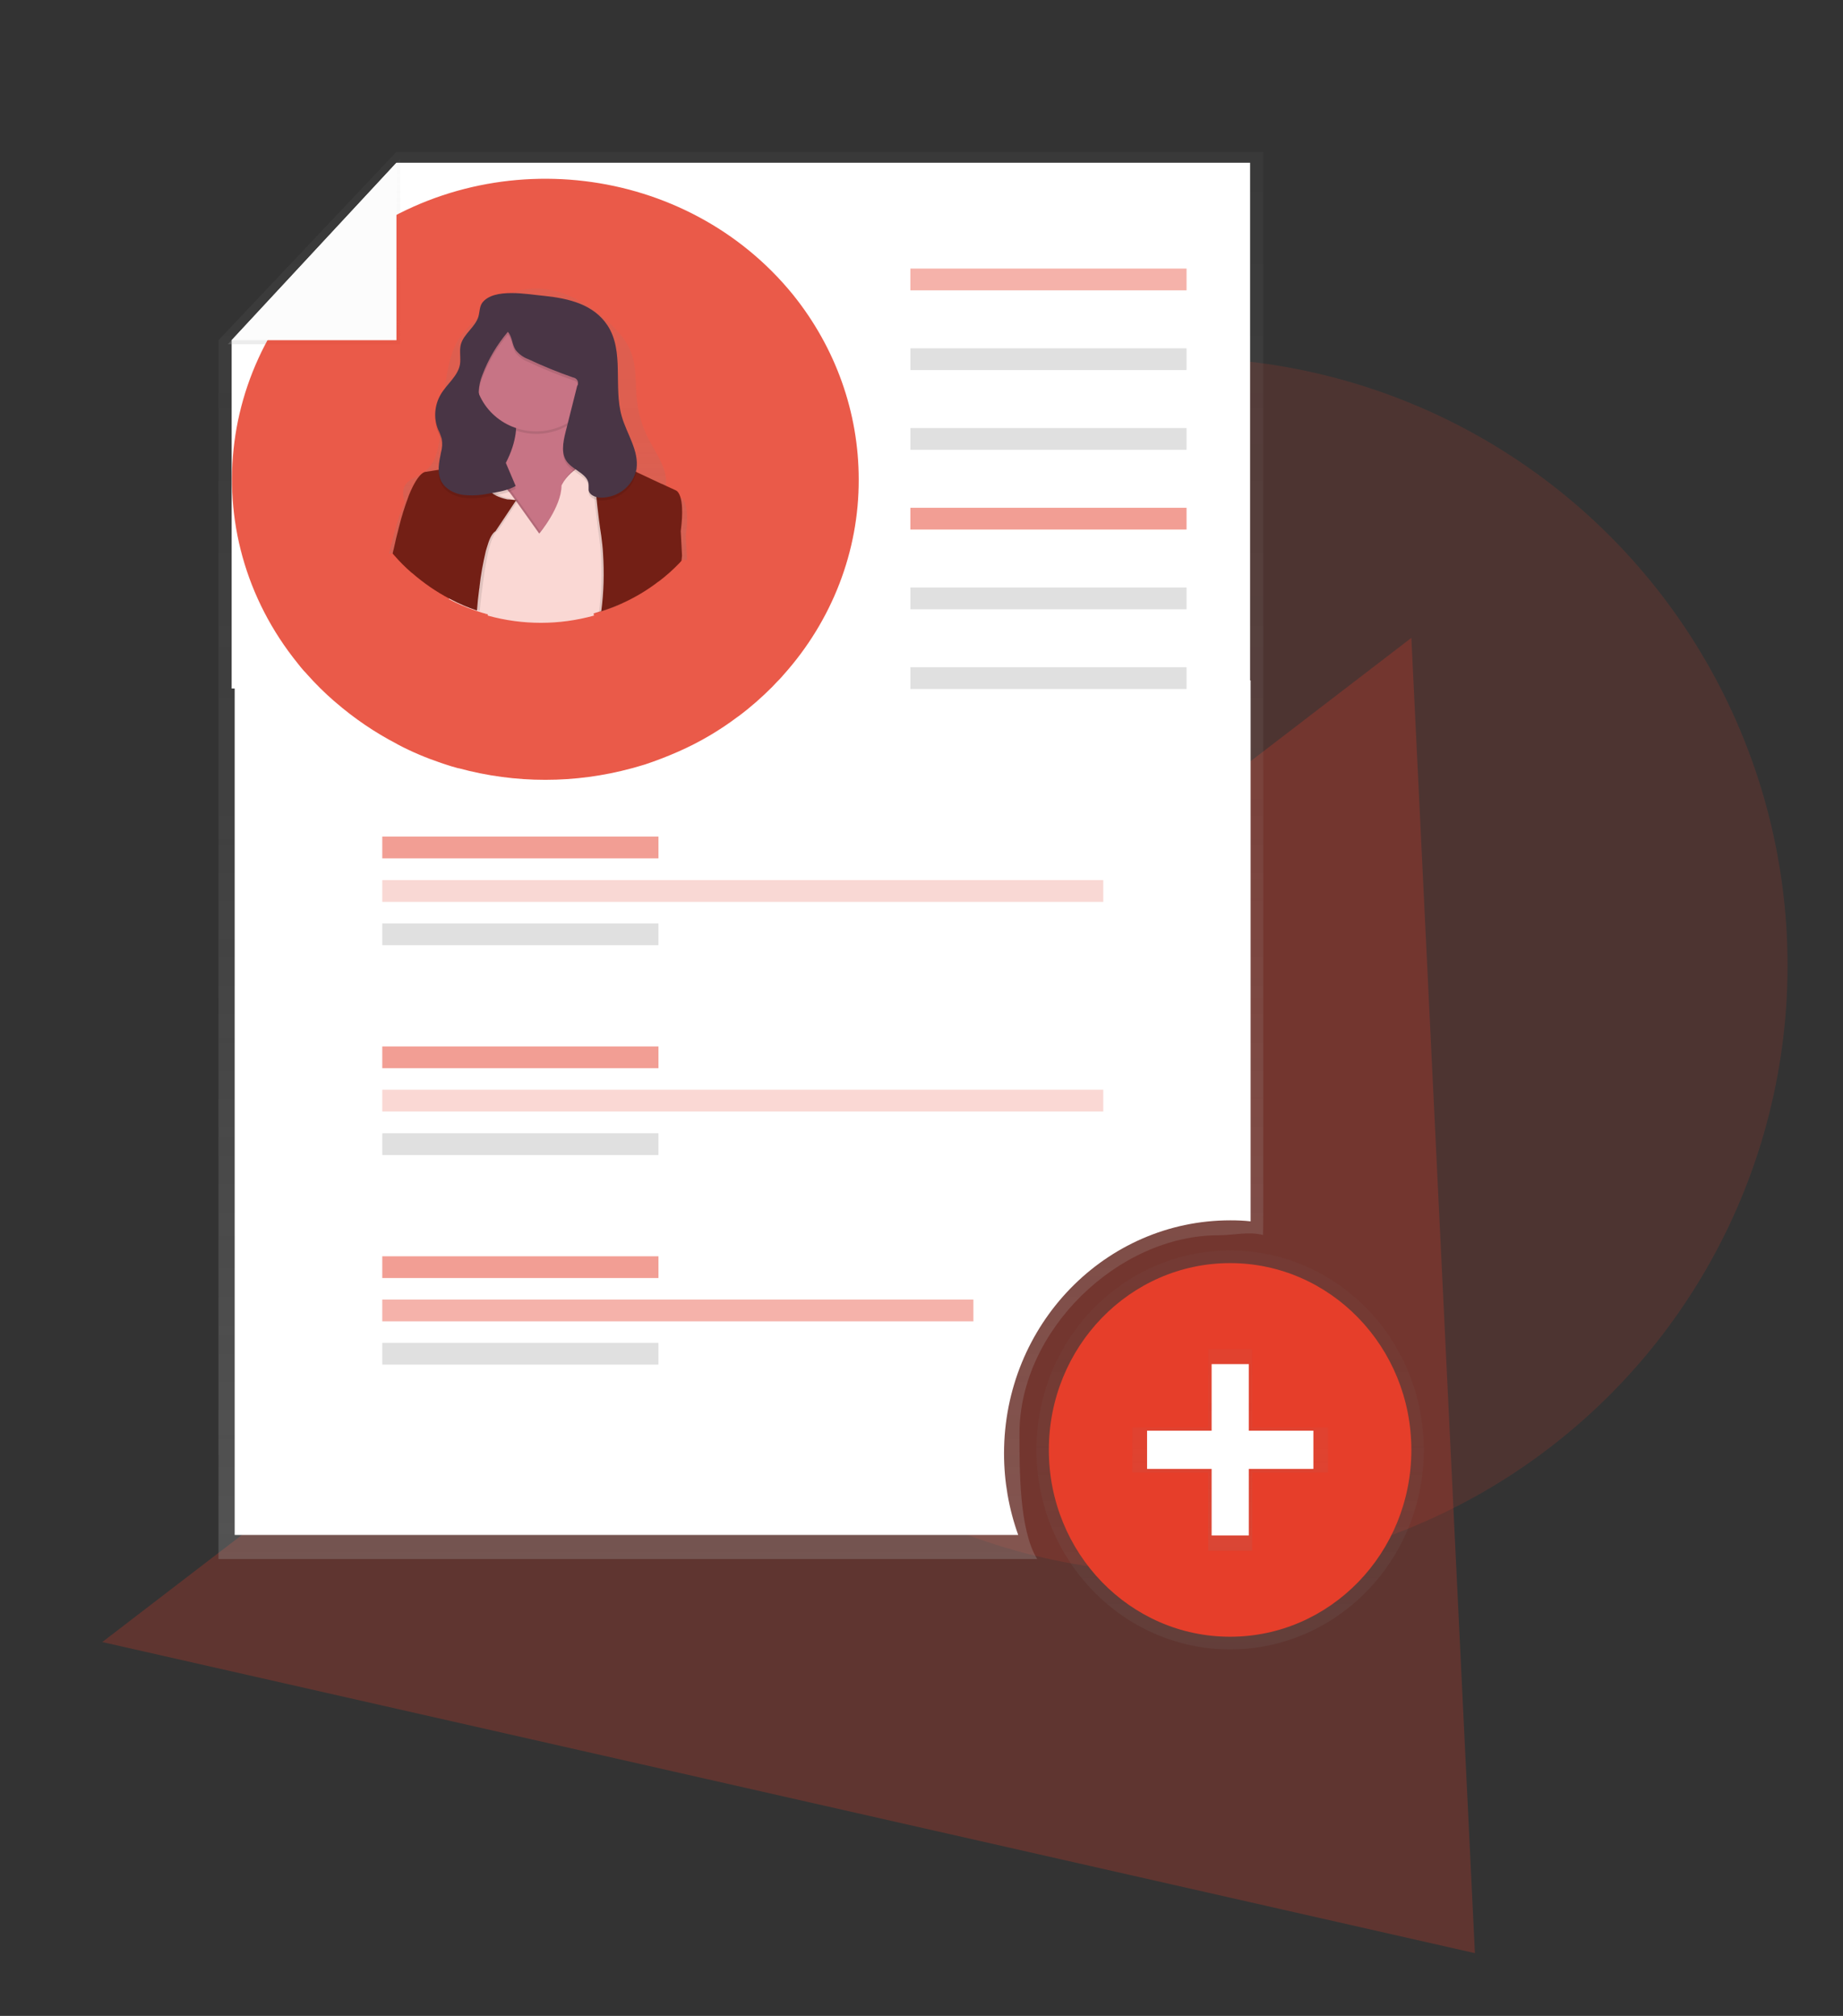
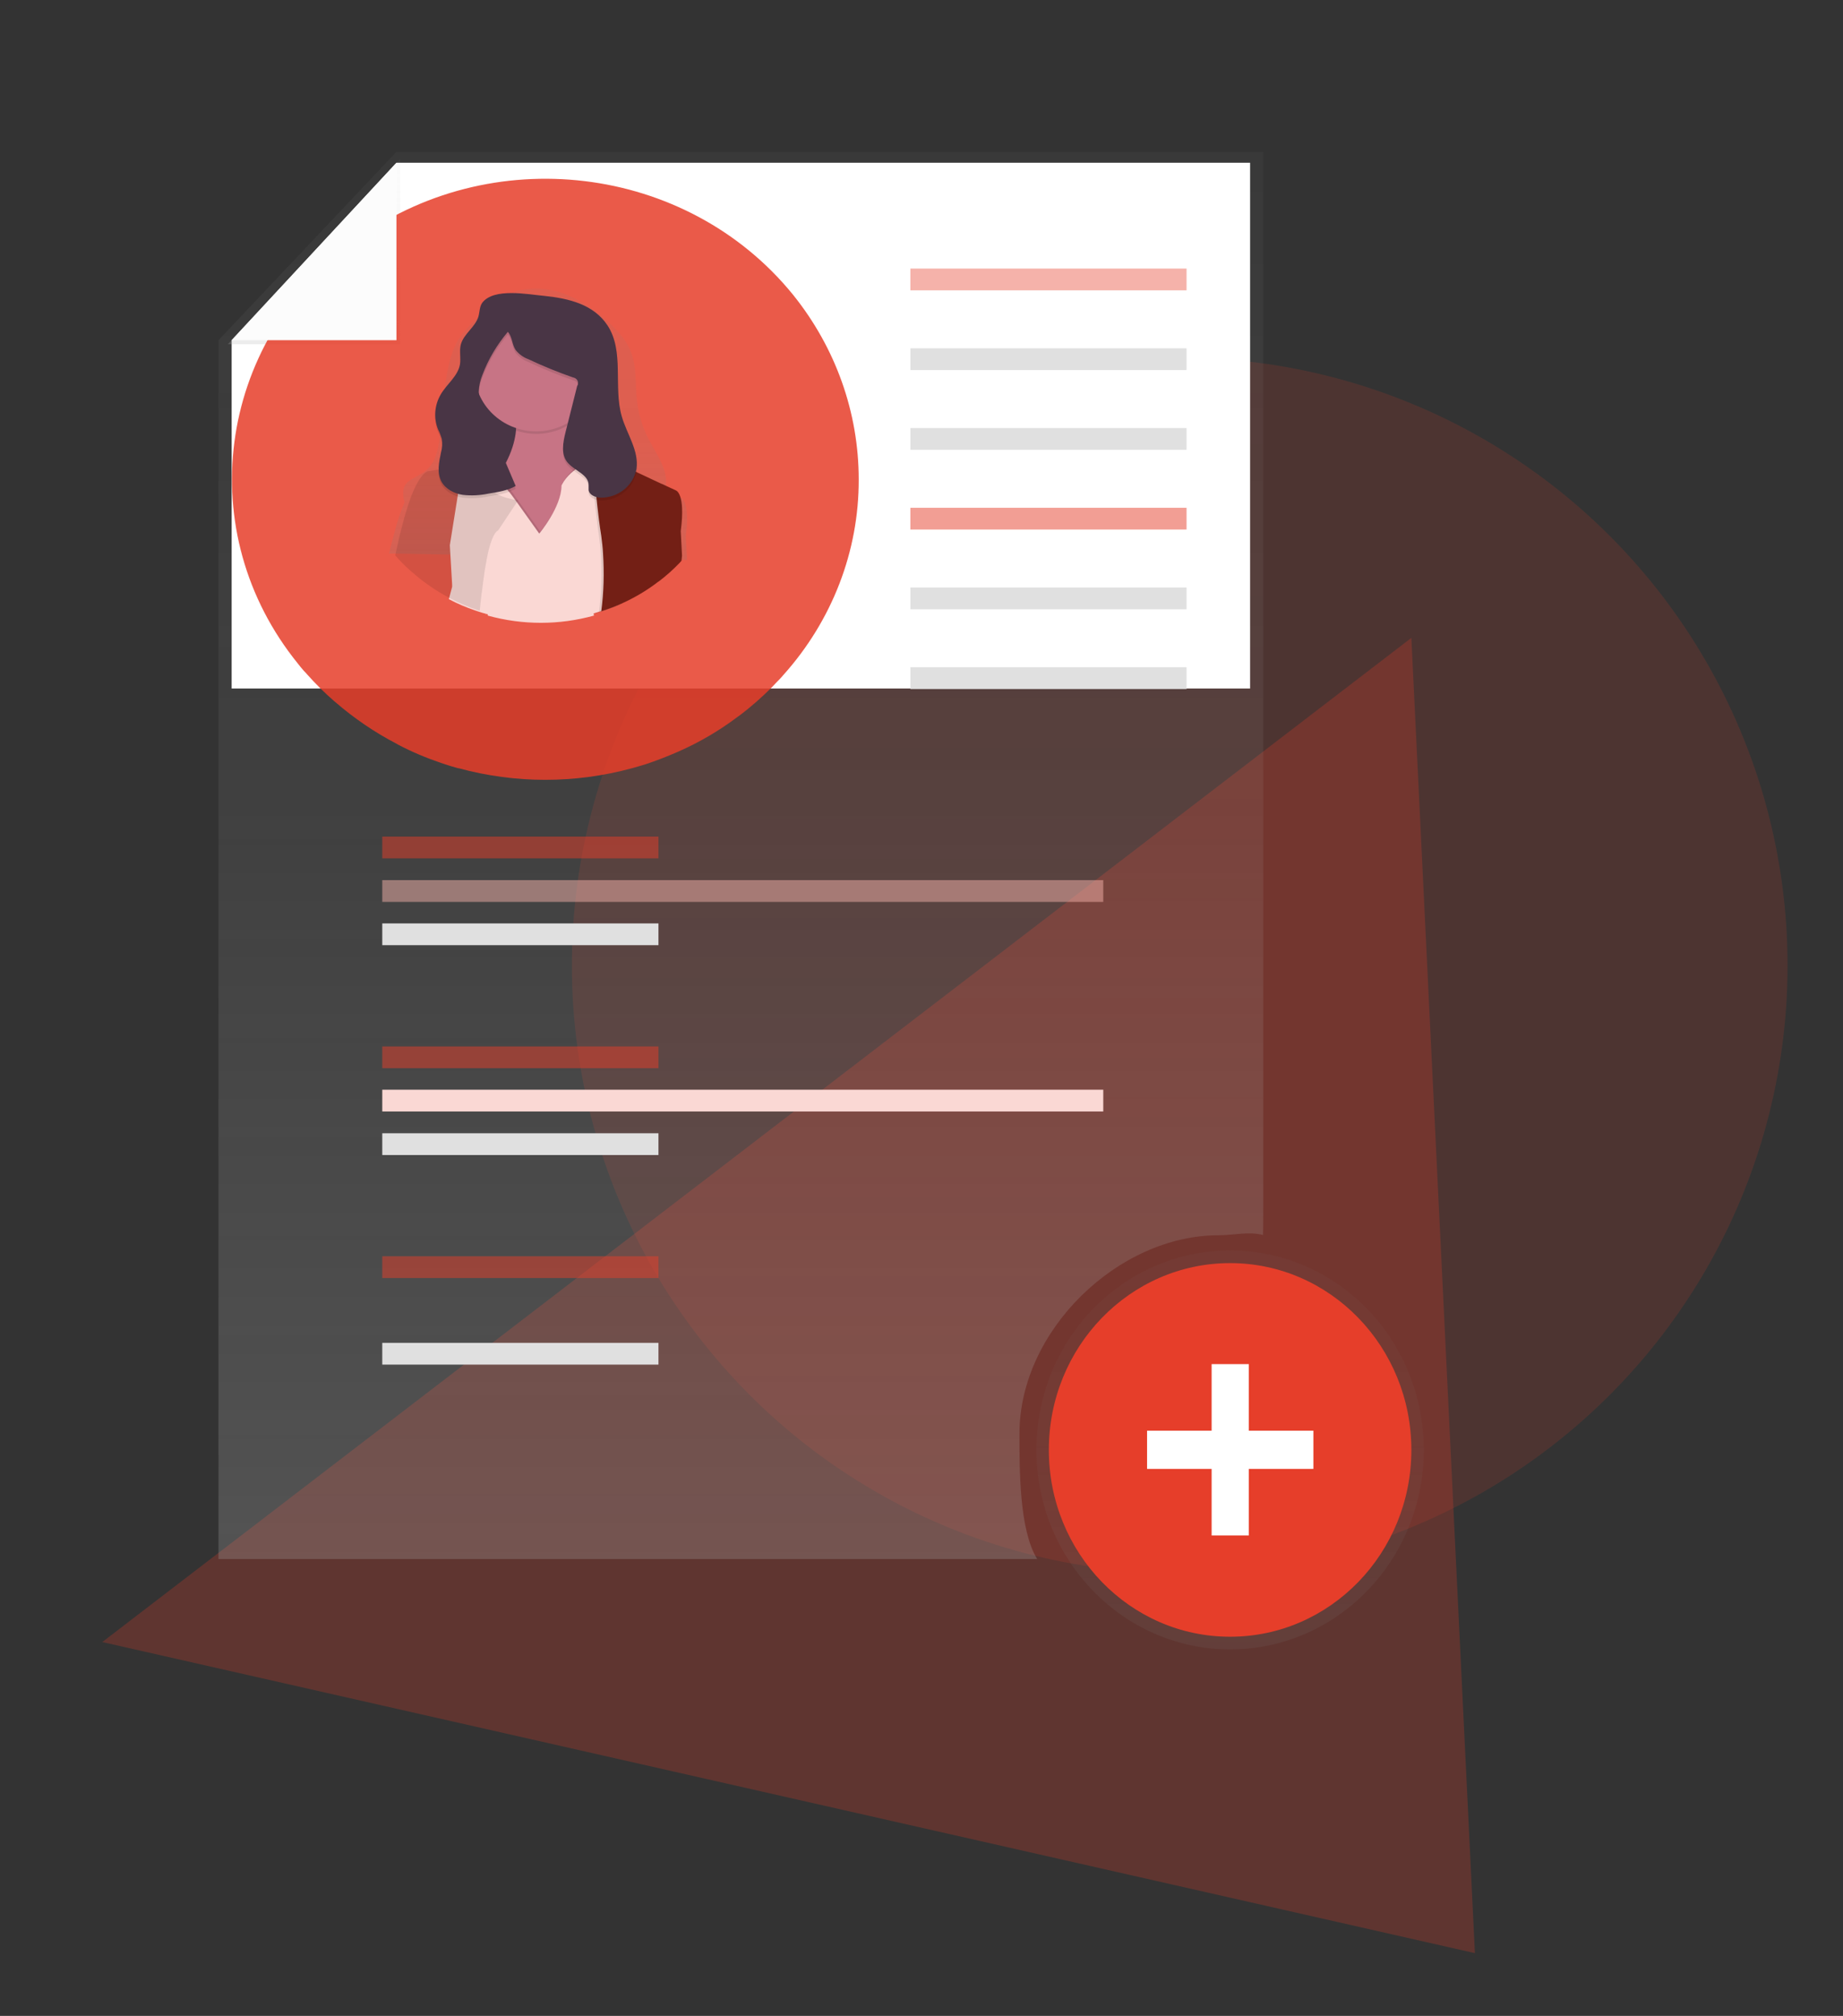
<svg xmlns="http://www.w3.org/2000/svg" id="Layer_1" x="0px" y="0px" viewBox="0 0 728 796.4" style="enable-background:new 0 0 728 796.4;" xml:space="preserve">
  <rect x="0" y="0" width="728" height="796.4" fill="#333333" stroke="none" />
  <style type="text/css"> .st0{opacity:0.25;fill:#E63E2A;enable-background:new ;} .st1{opacity:0.15;fill:#E63E2A;enable-background:new ;} .st2{fill:#E0E0E0;} .st3{opacity:0.5;} .st4{fill:url(#SVGID_1_);} .st5{fill:#E63E2A;} .st6{fill:url(#SVGID_2_);} .st7{fill:#FFFFFF;} .st8{fill:url(#SVGID_3_);} .st9{fill:#F5B2AA;} .st10{opacity:0.5;fill:#E63E2A;enable-background:new ;} .st11{opacity:0.5;fill:#F5B2AA;enable-background:new ;} .st12{fill:#FAD8D4;} .st13{fill:url(#SVGID_4_);} .st14{opacity:0.85;fill:#E63E2A;} .st15{fill:url(#SVGID_5_);} .st16{fill:#493545;} .st17{fill:#C77485;} .st18{opacity:0.1;enable-background:new ;} .st19{fill:#731F15;} .st20{fill:#FCFCFC;} </style>
  <title>add file2</title>
  <polygon class="st0" points="557.5,252 582.6,771.6 40.4,648.7 " />
  <circle class="st1" cx="466" cy="381.4" r="240.1" />
  <rect x="279.3" y="70.7" class="st2" width="109.1" height="8.6" />
  <g class="st3">
    <linearGradient id="SVGID_1_" gradientUnits="userSpaceOnUse" x1="485.938" y1="144.364" x2="485.938" y2="302.05" gradientTransform="matrix(1 0 0 -1 0 796)">
      <stop offset="0" style="stop-color:#808080;stop-opacity:0.25" />
      <stop offset="0.54" style="stop-color:#808080;stop-opacity:0.12" />
      <stop offset="1" style="stop-color:#808080;stop-opacity:0.1" />
    </linearGradient>
    <ellipse class="st4" cx="485.9" cy="572.8" rx="76.5" ry="78.8" />
  </g>
  <ellipse class="st5" cx="485.9" cy="572.8" rx="71.6" ry="73.8" />
  <g class="st3">
    <linearGradient id="SVGID_2_" gradientUnits="userSpaceOnUse" x1="485.938" y1="183.388" x2="485.938" y2="263.026" gradientTransform="matrix(1 0 0 -1 0 796)">
      <stop offset="0" style="stop-color:#808080;stop-opacity:0.25" />
      <stop offset="0.54" style="stop-color:#808080;stop-opacity:0.12" />
      <stop offset="1" style="stop-color:#808080;stop-opacity:0.1" />
    </linearGradient>
-     <polygon class="st6" points="524.6,563.9 494.6,563.9 494.6,533 477.3,533 477.3,563.9 447.3,563.9 447.3,581.7 477.3,581.7 477.3,612.6 494.6,612.6 494.6,581.7 524.6,581.7 " />
  </g>
  <rect x="478.6" y="538.9" class="st7" width="14.7" height="67.7" />
  <rect x="453.1" y="565.2" class="st7" width="65.7" height="15.1" />
  <linearGradient id="SVGID_3_" gradientUnits="userSpaceOnUse" x1="528.64" y1="128.287" x2="528.64" y2="684.193" gradientTransform="matrix(1 0 0 -1 -236 744.19)">
    <stop offset="0" style="stop-color:#B3B3B3;stop-opacity:0.25" />
    <stop offset="0.54" style="stop-color:#B3B3B3;stop-opacity:0.1" />
    <stop offset="1" style="stop-color:#B3B3B3;stop-opacity:5.000000e-02" />
  </linearGradient>
  <path class="st8" d="M402.7,566.3c0-40.8,39.1-78.3,78.6-78.3c6.1,0,11.9-1.6,17.6-0.1c0.1-1.8,0.1-12.2,0.1-14V60H156.6l-70.3,74.4 v481.5h323.4C402.6,604.5,402.7,580.7,402.7,566.3z" />
-   <path class="st7" d="M396.6,574.2c0-50.9,40-92.1,89.4-92.1l0,0c2.7,0,5.4,0.1,8,0.4V268.8H92.7v337.6h309.5 C398.5,596.1,396.6,585.2,396.6,574.2z" />
  <polygon class="st7" points="493.8,272 91.5,272 91.5,134.4 156.6,64.3 493.8,64.3 " />
  <rect x="359.6" y="106.1" class="st9" width="109.1" height="8.6" />
  <rect x="359.6" y="137.6" class="st2" width="109.1" height="8.6" />
  <rect x="359.6" y="169.1" class="st2" width="109.1" height="8.6" />
  <rect x="359.6" y="200.6" class="st10" width="109.1" height="8.6" />
  <rect x="359.6" y="232.1" class="st2" width="109.1" height="8.6" />
  <rect x="359.6" y="263.6" class="st2" width="109.1" height="8.6" />
  <rect x="151" y="330.5" class="st10" width="109.1" height="8.6" />
  <rect x="151" y="364.8" class="st2" width="109.1" height="8.6" />
  <rect x="151" y="347.7" class="st11" width="284.8" height="8.6" />
  <rect x="151" y="413.4" class="st10" width="109.1" height="8.6" />
  <rect x="151" y="447.7" class="st2" width="109.1" height="8.6" />
  <rect x="151" y="430.5" class="st12" width="284.8" height="8.6" />
  <rect x="151" y="496.3" class="st10" width="109.1" height="8.6" />
  <rect x="151" y="530.5" class="st2" width="109.1" height="8.6" />
-   <rect x="151" y="513.4" class="st9" width="233.5" height="8.6" />
  <linearGradient id="SVGID_4_" gradientUnits="userSpaceOnUse" x1="124.03" y1="660.019" x2="124.03" y2="733.247" gradientTransform="matrix(1 0 0 -1 0 796)">
    <stop offset="0" style="stop-color:#B3B3B3;stop-opacity:0.25" />
    <stop offset="0.54" style="stop-color:#B3B3B3;stop-opacity:0.1" />
    <stop offset="1" style="stop-color:#B3B3B3;stop-opacity:5.000000e-02" />
  </linearGradient>
  <polygon class="st13" points="90,136 158.1,136 158.1,62.8 " />
  <path class="st14" d="M339.2,189.4c0.1,28.3-10.5,55.8-29.8,77.3c-0.9,1.1-1.9,2.1-2.9,3.1c-0.5,0.5-1,1.1-1.5,1.6 c-4.1,4.1-8.5,8-13.2,11.5l-0.3,0.2c-7.3,5.5-15.1,10.1-23.5,13.8l0,0c-4.3,1.9-8.7,3.6-13.2,5.1l-1.7,0.5c-1,0.3-2.1,0.6-3.1,0.9 l-0.4,0.1c-22.4,6.1-46,6.1-68.4,0H181c-1.8-0.5-3.6-1-5.3-1.6l-1.5-0.5c-5.9-2-11.6-4.4-17.1-7.3l-0.3-0.2 c-8.7-4.5-16.9-10.1-24.3-16.5l-0.6-0.5c-3.8-3.3-7.3-6.8-10.6-10.5c-0.4-0.5-0.9-1-1.3-1.4c-0.8-0.9-1.6-1.9-2.3-2.8 c-42-51.8-32.2-126.4,21.8-166.6c54-40.2,131.8-30.9,173.8,20.9C330.1,137.4,339.2,163,339.2,189.4z" />
  <g>
    <linearGradient id="SVGID_5_" gradientUnits="userSpaceOnUse" x1="255.745" y1="526.756" x2="255.745" y2="658.128" gradientTransform="matrix(1 0 0 -1 -43.2 772.14)">
      <stop offset="0" style="stop-color:#808080;stop-opacity:0.25" />
      <stop offset="0.54" style="stop-color:#808080;stop-opacity:0.12" />
      <stop offset="1" style="stop-color:#808080;stop-opacity:0.1" />
    </linearGradient>
    <path class="st15" d="M268.8,196.5l-5.8-2.5c0.1-0.9,0.1-1.7,0.1-2.6c0-0.7,0-1.4,0-2.2c-0.6-5.7-4.3-10.7-7-15.9 c-2.4-4.8-4-9.9-4.5-15.2c-0.7-6.5,0-13.3-2.5-19.4c-2-4.9-6-9.1-10.2-12.7c-4.7-4.3-10.3-7.8-16.4-10.1 c-6.2-2.2-13.3-2.7-19.5-0.5c-5.6,2-9.9,6-14,9.9c-3,2.6-5.7,5.5-7.9,8.8c-2.5,4-3.6,8.7-4.5,13.3c-1.3,7.3-2.2,14.7-2.7,22.2 c-0.4,6.2-1.1,13.2-6.6,17c-2.7,1.9-6.4,2.9-7.6,5.7c-0.3,0.8-0.5,1.8-0.4,2.7c0,0.8,0,1.5,0.2,2.2c0.1,0.4,0.2,0.9,0.3,1.3 c-1.6,3.8-2.9,7.6-3.9,11.6c-0.8,2.9-1.6,5.8-2.2,8.6h1.8h1l10.4,0.2h0.1l11.2,0.2h0.1l10.4,0.2h0.3l3,0.2h1l41.6,0.9h0.2l2.8,0.1 h1l8.3,0.2l0,0l12.3,0.3h0.1l9.2,0.2h1h1.9l-0.5-9.4C272.8,197.4,268.8,196.5,268.8,196.5z M222.1,195.3c0,8-8.8,17.8-8.8,17.8 l-8.9-11.7l0.3-0.5l8.5,11.3c0,0,8.8-9.8,8.8-17.8c0.2-0.4,0.4-0.8,0.7-1.2l0.2,0.6C222.6,194.3,222.3,194.8,222.1,195.3z M235.6,226.7c0-0.4,0-0.8-0.1-1.2s-0.1-0.8-0.1-1.2s-0.1-0.8-0.2-1.2c-0.1-0.4-0.1-0.8-0.2-1.2s-0.2-0.8-0.2-1.2 c0-0.1-0.1-0.2-0.1-0.4c-0.1-0.5-0.3-1-0.4-1.5c-0.1-0.5-0.2-0.8-0.4-1.2c0-0.2-0.1-0.4-0.2-0.5c-0.1-0.2-0.2-0.6-0.3-0.9l-0.2-0.6 c-0.1-0.2-0.2-0.5-0.3-0.8c-0.2-0.5-0.3-0.9-0.5-1.4c-0.2-0.5-0.4-0.9-0.6-1.3c-0.4-0.9-0.8-1.8-1.2-2.7c-1.6-3.5-3.4-7-5.1-10.4 c-0.9-1.8-1.7-3.6-2.4-5.5l-0.2,0.3c-0.3,0.5-0.6,1-0.9,1.5c0,8-8.8,17.8-8.8,17.8l-8.9-11.7l-7.7,10.9c-1.1,0.5-2.2,2.4-3.1,5 c-0.2,0.7-0.5,1.5-0.7,2.3c-0.2,0.6-0.3,1.1-0.4,1.7c-0.1,0.3-0.1,0.6-0.2,0.9L192,223v0.1c-0.1,0.6-0.3,1.3-0.4,1.9 c-0.1,0.7-0.3,1.4-0.4,2.2c-0.1,0.5-0.2,0.9-0.2,1.4c-0.2,0.9-0.3,1.8-0.4,2.7c-0.1,0.5-0.2,1.1-0.2,1.6l-0.3,2 c0.6,1.7,1.2,3.3,1.9,4.9c0.4,0.9,0.7,1.8,0.7,2.8c13.7,3.6,28.2,3.6,41.9,0c0,0,0-0.1,0-0.1c-0.2-0.9-0.3-1.8-0.3-2.8l0,0 c0.2-2.6,0.6-5.2,1.1-7.8c0.2-1.3,0.2-2.5,0.2-3.8v-0.5C235.6,227.4,235.6,227,235.6,226.7L235.6,226.7z M235.6,226.7 c0-0.4,0-0.8-0.1-1.2s-0.1-0.8-0.1-1.2s-0.1-0.8-0.2-1.2c-0.1-0.4-0.1-0.8-0.2-1.2s-0.2-0.8-0.2-1.2c0-0.1-0.1-0.2-0.1-0.4 c-0.1-0.5-0.3-1-0.4-1.5c-0.1-0.5-0.2-0.8-0.4-1.2c0-0.2-0.1-0.4-0.2-0.5c-0.1-0.2-0.2-0.6-0.3-0.9l-0.2-0.6 c-0.1-0.2-0.2-0.5-0.3-0.8c-0.2-0.5-0.3-0.9-0.5-1.4c-0.2-0.5-0.4-0.9-0.6-1.3c-0.4-0.9-0.8-1.8-1.2-2.7c-1.6-3.5-3.4-7-5.1-10.4 c-0.9-1.8-1.7-3.6-2.4-5.5l-0.2,0.3c-0.3,0.5-0.6,1-0.9,1.5c0,8-8.8,17.8-8.8,17.8l-8.9-11.7l-7.7,10.9c-1.1,0.5-2.2,2.4-3.1,5 c-0.2,0.7-0.5,1.5-0.7,2.3c-0.2,0.6-0.3,1.1-0.4,1.7c-0.1,0.3-0.1,0.6-0.2,0.9L192,223v0.1c-0.1,0.6-0.3,1.3-0.4,1.9 c-0.1,0.7-0.3,1.4-0.4,2.2c-0.1,0.5-0.2,0.9-0.2,1.4c-0.2,0.9-0.3,1.8-0.4,2.7c-0.1,0.5-0.2,1.1-0.2,1.6l-0.3,2 c0.6,1.7,1.2,3.3,1.9,4.9c0.4,0.9,0.7,1.8,0.7,2.8c13.7,3.6,28.2,3.6,41.9,0c0,0,0-0.1,0-0.1c-0.2-0.9-0.3-1.8-0.3-2.8l0,0 c0.2-2.6,0.6-5.2,1.1-7.8c0.2-1.3,0.2-2.5,0.2-3.8v-0.5C235.6,227.4,235.6,227,235.6,226.7L235.6,226.7z M235.6,226.7 c0-0.4,0-0.8-0.1-1.2s-0.1-0.8-0.1-1.2s-0.1-0.8-0.2-1.2c-0.1-0.4-0.1-0.8-0.2-1.2s-0.2-0.8-0.2-1.2c0-0.1-0.1-0.2-0.1-0.4 c-0.1-0.5-0.3-1-0.4-1.5c-0.1-0.5-0.2-0.8-0.4-1.2c0-0.2-0.1-0.4-0.2-0.5c-0.1-0.2-0.2-0.6-0.3-0.9l-0.2-0.6 c-0.1-0.2-0.2-0.5-0.3-0.8c-0.2-0.5-0.3-0.9-0.5-1.4c-0.2-0.5-0.4-0.9-0.6-1.3c-0.4-0.9-0.8-1.8-1.2-2.7c-1.6-3.5-3.4-7-5.1-10.4 c-0.9-1.8-1.7-3.6-2.4-5.5l-0.2,0.3c-0.3,0.5-0.6,1-0.9,1.5c0,8-8.8,17.8-8.8,17.8l-8.9-11.7l-7.7,10.9c-1.1,0.5-2.2,2.4-3.1,5 c-0.2,0.7-0.5,1.5-0.7,2.3c-0.2,0.6-0.3,1.1-0.4,1.7c-0.1,0.3-0.1,0.6-0.2,0.9L192,223v0.1c-0.1,0.6-0.3,1.3-0.4,1.9 c-0.1,0.7-0.3,1.4-0.4,2.2c-0.1,0.5-0.2,0.9-0.2,1.4c-0.2,0.9-0.3,1.8-0.4,2.7c-0.1,0.5-0.2,1.1-0.2,1.6l-0.3,2 c0.6,1.7,1.2,3.3,1.9,4.9c0.4,0.9,0.7,1.8,0.7,2.8c13.7,3.6,28.2,3.6,41.9,0c0,0,0-0.1,0-0.1c-0.2-0.9-0.3-1.8-0.3-2.8l0,0 c0.2-2.6,0.6-5.2,1.1-7.8c0.2-1.3,0.2-2.5,0.2-3.8v-0.5C235.6,227.4,235.6,227,235.6,226.7L235.6,226.7z M235.6,226.7 c0-0.4,0-0.8-0.1-1.2s-0.1-0.8-0.1-1.2s-0.1-0.8-0.2-1.2c-0.1-0.4-0.1-0.8-0.2-1.2s-0.2-0.8-0.2-1.2c0-0.1-0.1-0.2-0.1-0.4 c-0.1-0.5-0.3-1-0.4-1.5c-0.1-0.5-0.2-0.8-0.4-1.2c0-0.2-0.1-0.4-0.2-0.5c-0.1-0.2-0.2-0.6-0.3-0.9l-0.2-0.6 c-0.1-0.2-0.2-0.5-0.3-0.8c-0.2-0.5-0.3-0.9-0.5-1.4c-0.2-0.5-0.4-0.9-0.6-1.3c-0.4-0.9-0.8-1.8-1.2-2.7c-1.6-3.5-3.4-7-5.1-10.4 c-0.9-1.8-1.7-3.6-2.4-5.5l-0.2,0.3c-0.3,0.5-0.6,1-0.9,1.5c0,8-8.8,17.8-8.8,17.8l-8.9-11.7l-7.7,10.9c-1.1,0.5-2.2,2.4-3.1,5 c-0.2,0.7-0.5,1.5-0.7,2.3c-0.2,0.6-0.3,1.1-0.4,1.7c-0.1,0.3-0.1,0.6-0.2,0.9L192,223v0.1c-0.1,0.6-0.3,1.3-0.4,1.9 c-0.1,0.7-0.3,1.4-0.4,2.2c-0.1,0.5-0.2,0.9-0.2,1.4c-0.2,0.9-0.3,1.8-0.4,2.7c-0.1,0.5-0.2,1.1-0.2,1.6l-0.3,2 c0.6,1.7,1.2,3.3,1.9,4.9c0.4,0.9,0.7,1.8,0.7,2.8c13.7,3.6,28.2,3.6,41.9,0c0,0,0-0.1,0-0.1c-0.2-0.9-0.3-1.8-0.3-2.8l0,0 c0.2-2.6,0.6-5.2,1.1-7.8c0.2-1.3,0.2-2.5,0.2-3.8v-0.5C235.6,227.4,235.6,227,235.6,226.7L235.6,226.7z" />
    <rect x="184.6" y="150.9" class="st16" width="51.4" height="33.6" />
    <path class="st17" d="M244.5,188.1L223,217.5l-22.5-1.9c0,0-29.3,1.9-9.8-19.9c9.4-10.5,12.5-19.2,13.1-25.5 c0.7-6.8-1.4-10.6-1.4-10.6l24.4-2.8c-1.1,3.2-1.2,6.6-0.4,9.9C229.6,179,244.5,188.1,244.5,188.1z" />
    <path class="st18" d="M226.5,166.6c-6.5,4.8-14.9,6.1-22.6,3.5c0.7-6.8-1.4-10.6-1.4-10.6l24.4-2.8 C225.8,159.9,225.7,163.3,226.5,166.6z" />
    <ellipse class="st17" cx="211.8" cy="146.7" rx="24.4" ry="23.7" />
    <path class="st18" d="M243.6,189.3l-0.6-2.2l-0.5-1.9l-0.7-2.8l-0.1-0.5l-0.1-0.4c0,0,0.6-1.7-3.2-1.2l-0.7,0.1 c-0.6,0.1-1.3,0.3-2.1,0.5l-0.7,0.2l-1,0.3l0,0c-3,1-5.8,2.6-8.1,4.8c-1,1-1.9,2-2.7,3.2c-0.1,0.1-0.1,0.2-0.2,0.3 c-0.3,0.4-0.5,0.8-0.7,1.3c0,8.6-8.8,19-8.8,19l-8.6-12.1l-0.2-0.2l-2-2.9l-0.7-0.9l-0.2-0.3l-4.5-5.8l-1.1-1.5l-0.4-0.5l-0.5-0.7 l-1.3-1.7l-5,2.9L182,190l-3.9,24.7v0.7l0.1,2l0.8,13.4v0.2l-1.4,5.6l0.2,0.1c3.4,1.8,6.9,3.3,10.5,4.5l0.9,0.3 c1.1,0.4,2.2,0.7,3.3,1c0,0.2,0.1,0.3,0.1,0.5c0-0.2,0-0.3,0-0.5c13.7,3.8,28.2,3.8,41.9,0l0.3-0.1c0.6-0.2,1.3-0.4,1.9-0.6l1-0.3 c2.8-0.9,5.5-1.9,8.1-3.1l0.9-19.4l0.7-14v-0.8L243.6,189.3z" />
    <path class="st12" d="M235.6,225.4c0-0.4,0-0.9-0.1-1.3s-0.1-0.8-0.1-1.2s-0.1-0.8-0.2-1.2c-0.1-0.4-0.1-0.8-0.2-1.2 s-0.2-0.8-0.2-1.2c0-0.1-0.1-0.3-0.1-0.4c-0.1-0.5-0.3-1.1-0.4-1.6s-0.2-0.9-0.4-1.3c0-0.2-0.1-0.4-0.2-0.6 c-0.1-0.2-0.2-0.6-0.3-0.9l-0.2-0.6c-0.1-0.3-0.2-0.5-0.3-0.8c-0.2-0.5-0.3-1-0.5-1.5c-0.2-0.5-0.4-1-0.6-1.4 c-0.4-1-0.8-1.9-1.2-2.9c-1.6-3.8-3.4-7.5-5.1-11.1c-0.9-1.9-1.7-3.9-2.4-5.9l-0.2,0.3c-0.3,0.5-0.6,1-0.9,1.6c0,8.5-8.8,19-8.8,19 l-8.9-12.5l-7.7,11.6c-1.1,0.6-2.2,2.6-3.1,5.4c-0.2,0.8-0.5,1.6-0.7,2.5c-0.2,0.6-0.3,1.2-0.4,1.8c-0.1,0.3-0.1,0.6-0.2,1l-0.2,1 v0.2c-0.1,0.7-0.3,1.4-0.4,2.1c-0.1,0.7-0.3,1.5-0.4,2.3c-0.1,0.5-0.2,1-0.2,1.5c-0.2,1-0.3,1.9-0.4,2.9c-0.1,0.6-0.2,1.1-0.2,1.7 l-0.3,2.2c0.6,1.8,1.2,3.5,1.9,5.3c0.4,0.9,0.7,2,0.7,3c13.7,3.8,28.2,3.8,41.9,0c0,0,0-0.1,0-0.1c-0.2-1-0.3-2-0.3-3l0,0 c0.2-2.8,0.6-5.6,1.1-8.3c0.2-1.4,0.2-2.7,0.2-4.1v-0.5C235.6,226.1,235.6,225.7,235.6,225.4z M235.6,225.4c0-0.4,0-0.9-0.1-1.3 s-0.1-0.8-0.1-1.2s-0.1-0.8-0.2-1.2c-0.1-0.4-0.1-0.8-0.2-1.2s-0.2-0.8-0.2-1.2c0-0.1-0.1-0.3-0.1-0.4c-0.1-0.5-0.3-1.1-0.4-1.6 s-0.2-0.9-0.4-1.3c0-0.2-0.1-0.4-0.2-0.6c-0.1-0.2-0.2-0.6-0.3-0.9l-0.2-0.6c-0.1-0.3-0.2-0.5-0.3-0.8c-0.2-0.5-0.3-1-0.5-1.5 c-0.2-0.5-0.4-1-0.6-1.4c-0.4-1-0.8-1.9-1.2-2.9c-1.6-3.8-3.4-7.5-5.1-11.1c-0.9-1.9-1.7-3.9-2.4-5.9l-0.2,0.3 c-0.3,0.5-0.6,1-0.9,1.6c0,8.5-8.8,19-8.8,19l-8.9-12.5l-7.7,11.6c-1.1,0.6-2.2,2.6-3.1,5.4c-0.2,0.8-0.5,1.6-0.7,2.5 c-0.2,0.6-0.3,1.2-0.4,1.8c-0.1,0.3-0.1,0.6-0.2,1l-0.2,1v0.2c-0.1,0.7-0.3,1.4-0.4,2.1c-0.1,0.7-0.3,1.5-0.4,2.3 c-0.1,0.5-0.2,1-0.2,1.5c-0.2,1-0.3,1.9-0.4,2.9c-0.1,0.6-0.2,1.1-0.2,1.7l-0.3,2.2c0.6,1.8,1.2,3.5,1.9,5.3c0.4,0.9,0.7,2,0.7,3 c13.7,3.8,28.2,3.8,41.9,0c0,0,0-0.1,0-0.1c-0.2-1-0.3-2-0.3-3l0,0c0.2-2.8,0.6-5.6,1.1-8.3c0.2-1.4,0.2-2.7,0.2-4.1v-0.5 C235.6,226.1,235.6,225.7,235.6,225.4z M235.6,225.4c0-0.4,0-0.9-0.1-1.3s-0.1-0.8-0.1-1.2s-0.1-0.8-0.2-1.2 c-0.1-0.4-0.1-0.8-0.2-1.2s-0.2-0.8-0.2-1.2c0-0.1-0.1-0.3-0.1-0.4c-0.1-0.5-0.3-1.1-0.4-1.6s-0.2-0.9-0.4-1.3 c0-0.2-0.1-0.4-0.2-0.6c-0.1-0.2-0.2-0.6-0.3-0.9l-0.2-0.6c-0.1-0.3-0.2-0.5-0.3-0.8c-0.2-0.5-0.3-1-0.5-1.5 c-0.2-0.5-0.4-1-0.6-1.4c-0.4-1-0.8-1.9-1.2-2.9c-1.6-3.8-3.4-7.5-5.1-11.1c-0.9-1.9-1.7-3.9-2.4-5.9l-0.2,0.3 c-0.3,0.5-0.6,1-0.9,1.6c0,8.5-8.8,19-8.8,19l-8.9-12.5l-7.7,11.6c-1.1,0.6-2.2,2.6-3.1,5.4c-0.2,0.8-0.5,1.6-0.7,2.5 c-0.2,0.6-0.3,1.2-0.4,1.8c-0.1,0.3-0.1,0.6-0.2,1l-0.2,1v0.2c-0.1,0.7-0.3,1.4-0.4,2.1c-0.1,0.7-0.3,1.5-0.4,2.3 c-0.1,0.5-0.2,1-0.2,1.5c-0.2,1-0.3,1.9-0.4,2.9c-0.1,0.6-0.2,1.1-0.2,1.7l-0.3,2.2c0.6,1.8,1.2,3.5,1.9,5.3c0.4,0.9,0.7,2,0.7,3 c13.7,3.8,28.2,3.8,41.9,0c0,0,0-0.1,0-0.1c-0.2-1-0.3-2-0.3-3l0,0c0.2-2.8,0.6-5.6,1.1-8.3c0.2-1.4,0.2-2.7,0.2-4.1v-0.5 C235.6,226.1,235.6,225.7,235.6,225.4z M247.4,205l-4-15.5l-0.7-2.6l-0.2-0.7l0,0l-1-3.8c0,0,0-0.1,0-0.1l0,0c0-0.2,0-0.3-0.1-0.5 c-0.1-0.3-0.5-0.6-1.4-0.7c-0.3,0-0.7,0-1,0l0,0c-1,0.1-1.9,0.3-2.9,0.5c-0.5,0.1-0.9,0.2-1.5,0.4l-1,0.3h-0.1 c-2.6,0.8-5,2.1-7,3.8c-1.4,1.1-2.6,2.4-3.6,3.8l-0.2,0.3c-0.3,0.5-0.6,1-0.9,1.6c0,8.5-8.8,19-8.8,19l-8.9-12.5l-0.5-0.7l-0.1-0.1 l-1.3-1.8l-1-1.3l-0.3-0.3l-4.6-5.9l0,0l-1.5-1.9v-0.1l-0.5-0.7l-1-1.2l-3.3,1.9l-8.4,4.7l-3.9,24.4v0.3l0.1,1.8l0.8,13.6v0.8 l-1.3,4.9c3.4,1.8,6.9,3.3,10.5,4.5l0.9,0.3c1.1,0.4,2.2,0.7,3.3,1c0,0.2,0.1,0.3,0.1,0.5c0-0.2,0-0.3,0-0.5 c13.7,3.8,28.2,3.8,41.9,0l0.3-0.1c0.6-0.2,1.3-0.4,1.9-0.6l1-0.3c2.8-0.9,5.5-1.9,8.1-3.1l0,0l0.9-19.4l0.7-13.9L247.4,205z M192.5,242.5c0,0.2,0.1,0.3,0.1,0.5C192.6,242.8,192.6,242.6,192.5,242.5L192.5,242.5z M235.6,225.4c0-0.4,0-0.9-0.1-1.3 s-0.1-0.8-0.1-1.2s-0.1-0.8-0.2-1.2c-0.1-0.4-0.1-0.8-0.2-1.2s-0.2-0.8-0.2-1.2c0-0.1-0.1-0.3-0.1-0.4c-0.1-0.5-0.3-1.1-0.4-1.6 s-0.2-0.9-0.4-1.3c0-0.2-0.1-0.4-0.2-0.6c-0.1-0.2-0.2-0.6-0.3-0.9l-0.2-0.6c-0.1-0.3-0.2-0.5-0.3-0.8c-0.2-0.5-0.3-1-0.5-1.5 c-0.2-0.5-0.4-1-0.6-1.4c-0.4-1-0.8-1.9-1.2-2.9c-1.6-3.8-3.4-7.5-5.1-11.1c-0.9-1.9-1.7-3.9-2.4-5.9l-0.2,0.3 c-0.3,0.5-0.6,1-0.9,1.6c0,8.5-8.8,19-8.8,19l-8.9-12.5l-7.7,11.6c-1.1,0.6-2.2,2.6-3.1,5.4c-0.2,0.8-0.5,1.6-0.7,2.5 c-0.2,0.6-0.3,1.2-0.4,1.8c-0.1,0.3-0.1,0.6-0.2,1l-0.2,1v0.2c-0.1,0.7-0.3,1.4-0.4,2.1c-0.1,0.7-0.3,1.5-0.4,2.3 c-0.1,0.5-0.2,1-0.2,1.5c-0.2,1-0.3,1.9-0.4,2.9c-0.1,0.6-0.2,1.1-0.2,1.7l-0.3,2.2c0.6,1.8,1.2,3.5,1.9,5.3c0.4,0.9,0.7,2,0.7,3 c13.7,3.8,28.2,3.8,41.9,0c0,0,0-0.1,0-0.1c-0.2-1-0.3-2-0.3-3l0,0c0.2-2.8,0.6-5.6,1.1-8.3c0.2-1.4,0.2-2.7,0.2-4.1v-0.5 C235.6,226.1,235.6,225.7,235.6,225.4z M235.6,225.4c0-0.4,0-0.9-0.1-1.3s-0.1-0.8-0.1-1.2s-0.1-0.8-0.2-1.2 c-0.1-0.4-0.1-0.8-0.2-1.2s-0.2-0.8-0.2-1.2c0-0.1-0.1-0.3-0.1-0.4c-0.1-0.5-0.3-1.1-0.4-1.6s-0.2-0.9-0.4-1.3 c0-0.2-0.1-0.4-0.2-0.6c-0.1-0.2-0.2-0.6-0.3-0.9l-0.2-0.6c-0.1-0.3-0.2-0.5-0.3-0.8c-0.2-0.5-0.3-1-0.5-1.5 c-0.2-0.5-0.4-1-0.6-1.4c-0.4-1-0.8-1.9-1.2-2.9c-1.6-3.8-3.4-7.5-5.1-11.1c-0.9-1.9-1.7-3.9-2.4-5.9l-0.2,0.3 c-0.3,0.5-0.6,1-0.9,1.6c0,8.5-8.8,19-8.8,19l-8.9-12.5l-7.7,11.6c-1.1,0.6-2.2,2.6-3.1,5.4c-0.2,0.8-0.5,1.6-0.7,2.5 c-0.2,0.6-0.3,1.2-0.4,1.8c-0.1,0.3-0.1,0.6-0.2,1l-0.2,1v0.2c-0.1,0.7-0.3,1.4-0.4,2.1c-0.1,0.7-0.3,1.5-0.4,2.3 c-0.1,0.5-0.2,1-0.2,1.5c-0.2,1-0.3,1.9-0.4,2.9c-0.1,0.6-0.2,1.1-0.2,1.7l-0.3,2.2c0.6,1.8,1.2,3.5,1.9,5.3c0.4,0.9,0.7,2,0.7,3 c13.7,3.8,28.2,3.8,41.9,0c0,0,0-0.1,0-0.1c-0.2-1-0.3-2-0.3-3l0,0c0.2-2.8,0.6-5.6,1.1-8.3c0.2-1.4,0.2-2.7,0.2-4.1v-0.5 C235.6,226.1,235.6,225.7,235.6,225.4z M235.6,225.4c0-0.4,0-0.9-0.1-1.3s-0.1-0.8-0.1-1.2s-0.1-0.8-0.2-1.2 c-0.1-0.4-0.1-0.8-0.2-1.2s-0.2-0.8-0.2-1.2c0-0.1-0.1-0.3-0.1-0.4c-0.1-0.5-0.3-1.1-0.4-1.6s-0.2-0.9-0.4-1.3 c0-0.2-0.1-0.4-0.2-0.6c-0.1-0.2-0.2-0.6-0.3-0.9l-0.2-0.6c-0.1-0.3-0.2-0.5-0.3-0.8c-0.2-0.5-0.3-1-0.5-1.5 c-0.2-0.5-0.4-1-0.6-1.4c-0.4-1-0.8-1.9-1.2-2.9c-1.6-3.8-3.4-7.5-5.1-11.1c-0.9-1.9-1.7-3.9-2.4-5.9l-0.2,0.3 c-0.3,0.5-0.6,1-0.9,1.6c0,8.5-8.8,19-8.8,19l-8.9-12.5l-7.7,11.6c-1.1,0.6-2.2,2.6-3.1,5.4c-0.2,0.8-0.5,1.6-0.7,2.5 c-0.2,0.6-0.3,1.2-0.4,1.8c-0.1,0.3-0.1,0.6-0.2,1l-0.2,1v0.2c-0.1,0.7-0.3,1.4-0.4,2.1c-0.1,0.7-0.3,1.5-0.4,2.3 c-0.1,0.5-0.2,1-0.2,1.5c-0.2,1-0.3,1.9-0.4,2.9c-0.1,0.6-0.2,1.1-0.2,1.7l-0.3,2.2c0.6,1.8,1.2,3.5,1.9,5.3c0.4,0.9,0.7,2,0.7,3 c13.7,3.8,28.2,3.8,41.9,0c0,0,0-0.1,0-0.1c-0.2-1-0.3-2-0.3-3l0,0c0.2-2.8,0.6-5.6,1.1-8.3c0.2-1.4,0.2-2.7,0.2-4.1v-0.5 C235.6,226.1,235.6,225.7,235.6,225.4z M235.6,225.4c0-0.4,0-0.9-0.1-1.3s-0.1-0.8-0.1-1.2s-0.1-0.8-0.2-1.2 c-0.1-0.4-0.1-0.8-0.2-1.2s-0.2-0.8-0.2-1.2c0-0.1-0.1-0.3-0.1-0.4c-0.1-0.5-0.3-1.1-0.4-1.6s-0.2-0.9-0.4-1.3 c0-0.2-0.1-0.4-0.2-0.6c-0.1-0.2-0.2-0.6-0.3-0.9l-0.2-0.6c-0.1-0.3-0.2-0.5-0.3-0.8c-0.2-0.5-0.3-1-0.5-1.5 c-0.2-0.5-0.4-1-0.6-1.4c-0.4-1-0.8-1.9-1.2-2.9c-1.6-3.8-3.4-7.5-5.1-11.1c-0.9-1.9-1.7-3.9-2.4-5.9l-0.2,0.3 c-0.3,0.5-0.6,1-0.9,1.6c0,8.5-8.8,19-8.8,19l-8.9-12.5l-7.7,11.6c-1.1,0.6-2.2,2.6-3.1,5.4c-0.2,0.8-0.5,1.6-0.7,2.5 c-0.2,0.6-0.3,1.2-0.4,1.8c-0.1,0.3-0.1,0.6-0.2,1l-0.2,1v0.2c-0.1,0.7-0.3,1.4-0.4,2.1c-0.1,0.7-0.3,1.5-0.4,2.3 c-0.1,0.5-0.2,1-0.2,1.5c-0.2,1-0.3,1.9-0.4,2.9c-0.1,0.6-0.2,1.1-0.2,1.7l-0.3,2.2c0.6,1.8,1.2,3.5,1.9,5.3c0.4,0.9,0.7,2,0.7,3 c13.7,3.8,28.2,3.8,41.9,0c0,0,0-0.1,0-0.1c-0.2-1-0.3-2-0.3-3l0,0c0.2-2.8,0.6-5.6,1.1-8.3c0.2-1.4,0.2-2.7,0.2-4.1v-0.5 C235.6,226.1,235.6,225.7,235.6,225.4z M235.6,225.4c0-0.4,0-0.9-0.1-1.3s-0.1-0.8-0.1-1.2s-0.1-0.8-0.2-1.2 c-0.1-0.4-0.1-0.8-0.2-1.2s-0.2-0.8-0.2-1.2c0-0.1-0.1-0.3-0.1-0.4c-0.1-0.5-0.3-1.1-0.4-1.6s-0.2-0.9-0.4-1.3 c0-0.2-0.1-0.4-0.2-0.6c-0.1-0.2-0.2-0.6-0.3-0.9l-0.2-0.6c-0.1-0.3-0.2-0.5-0.3-0.8c-0.2-0.5-0.3-1-0.5-1.5 c-0.2-0.5-0.4-1-0.6-1.4c-0.4-1-0.8-1.9-1.2-2.9c-1.6-3.8-3.4-7.5-5.1-11.1c-0.9-1.9-1.7-3.9-2.4-5.9l-0.2,0.3 c-0.3,0.5-0.6,1-0.9,1.6c0,8.5-8.8,19-8.8,19l-8.9-12.5l-7.7,11.6c-1.1,0.6-2.2,2.6-3.1,5.4c-0.2,0.8-0.5,1.6-0.7,2.5 c-0.2,0.6-0.3,1.2-0.4,1.8c-0.1,0.3-0.1,0.6-0.2,1l-0.2,1v0.2c-0.1,0.7-0.3,1.4-0.4,2.1c-0.1,0.7-0.3,1.5-0.4,2.3 c-0.1,0.5-0.2,1-0.2,1.5c-0.2,1-0.3,1.9-0.4,2.9c-0.1,0.6-0.2,1.1-0.2,1.7l-0.3,2.2c0.6,1.8,1.2,3.5,1.9,5.3c0.4,0.9,0.7,2,0.7,3 c13.7,3.8,28.2,3.8,41.9,0c0,0,0-0.1,0-0.1c-0.2-1-0.3-2-0.3-3l0,0c0.2-2.8,0.6-5.6,1.1-8.3c0.2-1.4,0.2-2.7,0.2-4.1v-0.5 C235.6,226.1,235.6,225.7,235.6,225.4z M235.6,225.4c0-0.4,0-0.9-0.1-1.3s-0.1-0.8-0.1-1.2s-0.1-0.8-0.2-1.2 c-0.1-0.4-0.1-0.8-0.2-1.2s-0.2-0.8-0.2-1.2c0-0.1-0.1-0.3-0.1-0.4c-0.1-0.5-0.3-1.1-0.4-1.6s-0.2-0.9-0.4-1.3 c0-0.2-0.1-0.4-0.2-0.6c-0.1-0.2-0.2-0.6-0.3-0.9l-0.2-0.6c-0.1-0.3-0.2-0.5-0.3-0.8c-0.2-0.5-0.3-1-0.5-1.5 c-0.2-0.5-0.4-1-0.6-1.4c-0.4-1-0.8-1.9-1.2-2.9c-1.6-3.8-3.4-7.5-5.1-11.1c-0.9-1.9-1.7-3.9-2.4-5.9l-0.2,0.3 c-0.3,0.5-0.6,1-0.9,1.6c0,8.5-8.8,19-8.8,19l-8.9-12.5l-7.7,11.6c-1.1,0.6-2.2,2.6-3.1,5.4c-0.2,0.8-0.5,1.6-0.7,2.5 c-0.2,0.6-0.3,1.2-0.4,1.8c-0.1,0.3-0.1,0.6-0.2,1l-0.2,1v0.2c-0.1,0.7-0.3,1.4-0.4,2.1c-0.1,0.7-0.3,1.5-0.4,2.3 c-0.1,0.5-0.2,1-0.2,1.5c-0.2,1-0.3,1.9-0.4,2.9c-0.1,0.6-0.2,1.1-0.2,1.7l-0.3,2.2c0.6,1.8,1.2,3.5,1.9,5.3c0.4,0.9,0.7,2,0.7,3 c13.7,3.8,28.2,3.8,41.9,0c0,0,0-0.1,0-0.1c-0.2-1-0.3-2-0.3-3l0,0c0.2-2.8,0.6-5.6,1.1-8.3c0.2-1.4,0.2-2.7,0.2-4.1v-0.5 C235.6,226.1,235.6,225.7,235.6,225.4z M235.6,225.4c0-0.4,0-0.9-0.1-1.3s-0.1-0.8-0.1-1.2s-0.1-0.8-0.2-1.2 c-0.1-0.4-0.1-0.8-0.2-1.2s-0.2-0.8-0.2-1.2c0-0.1-0.1-0.3-0.1-0.4c-0.1-0.5-0.3-1.1-0.4-1.6s-0.2-0.9-0.4-1.3 c0-0.2-0.1-0.4-0.2-0.6c-0.1-0.2-0.2-0.6-0.3-0.9l-0.2-0.6c-0.1-0.3-0.2-0.5-0.3-0.8c-0.2-0.5-0.3-1-0.5-1.5 c-0.2-0.5-0.4-1-0.6-1.4c-0.4-1-0.8-1.9-1.2-2.9c-1.6-3.8-3.4-7.5-5.1-11.1c-0.9-1.9-1.7-3.9-2.4-5.9l-0.2,0.3 c-0.3,0.5-0.6,1-0.9,1.6c0,8.5-8.8,19-8.8,19l-8.9-12.5l-7.7,11.6c-1.1,0.6-2.2,2.6-3.1,5.4c-0.2,0.8-0.5,1.6-0.7,2.5 c-0.2,0.6-0.3,1.2-0.4,1.8c-0.1,0.3-0.1,0.6-0.2,1l-0.2,1v0.2c-0.1,0.7-0.3,1.4-0.4,2.1c-0.1,0.7-0.3,1.5-0.4,2.3 c-0.1,0.5-0.2,1-0.2,1.5c-0.2,1-0.3,1.9-0.4,2.9c-0.1,0.6-0.2,1.1-0.2,1.7l-0.3,2.2c0.6,1.8,1.2,3.5,1.9,5.3c0.4,0.9,0.7,2,0.7,3 c13.7,3.8,28.2,3.8,41.9,0c0,0,0-0.1,0-0.1c-0.2-1-0.3-2-0.3-3l0,0c0.2-2.8,0.6-5.6,1.1-8.3c0.2-1.4,0.2-2.7,0.2-4.1v-0.5 C235.6,226.1,235.6,225.7,235.6,225.4z M235.6,225.4c0-0.4,0-0.9-0.1-1.3s-0.1-0.8-0.1-1.2s-0.1-0.8-0.2-1.2 c-0.1-0.4-0.1-0.8-0.2-1.2s-0.2-0.8-0.2-1.2c0-0.1-0.1-0.3-0.1-0.4c-0.1-0.5-0.3-1.1-0.4-1.6s-0.2-0.9-0.4-1.3 c0-0.2-0.1-0.4-0.2-0.6c-0.1-0.2-0.2-0.6-0.3-0.9l-0.2-0.6c-0.1-0.3-0.2-0.5-0.3-0.8c-0.2-0.5-0.3-1-0.5-1.5 c-0.2-0.5-0.4-1-0.6-1.4c-0.4-1-0.8-1.9-1.2-2.9c-1.6-3.8-3.4-7.5-5.1-11.1c-0.9-1.9-1.7-3.9-2.4-5.9l-0.2,0.3 c-0.3,0.5-0.6,1-0.9,1.6c0,8.5-8.8,19-8.8,19l-8.9-12.5l-7.7,11.6c-1.1,0.6-2.2,2.6-3.1,5.4c-0.2,0.8-0.5,1.6-0.7,2.5 c-0.2,0.6-0.3,1.2-0.4,1.8c-0.1,0.3-0.1,0.6-0.2,1l-0.2,1v0.2c-0.1,0.7-0.3,1.4-0.4,2.1c-0.1,0.7-0.3,1.5-0.4,2.3 c-0.1,0.5-0.2,1-0.2,1.5c-0.2,1-0.3,1.9-0.4,2.9c-0.1,0.6-0.2,1.1-0.2,1.7l-0.3,2.2c0.6,1.8,1.2,3.5,1.9,5.3c0.4,0.9,0.7,2,0.7,3 c13.7,3.8,28.2,3.8,41.9,0c0,0,0-0.1,0-0.1c-0.2-1-0.3-2-0.3-3l0,0c0.2-2.8,0.6-5.6,1.1-8.3c0.2-1.4,0.2-2.7,0.2-4.1v-0.5 C235.6,226.1,235.6,225.7,235.6,225.4z" />
    <path class="st18" d="M204.6,197.6l-0.7-0.1c-1.1-0.1-2.2-0.4-3.3-0.7l-0.4-0.1c-2.7-0.7-5.7-2.1-6.4-4.5c-0.2-0.8-0.2-1.6,0.1-2.3 c0.4-1.3,0.9-2.5,1.5-3.7v-0.1c0.1-0.2,0.2-0.3,0.3-0.5c0.9-1.8,2.3-3.2,4-4.3l-1.3,0.2l0,0l-11.3,1.8l-17.6,2.8 c0,0-3.1-0.6-7.4,10.8c0,0.1-0.1,0.3-0.1,0.4c-1,2.8-2.1,6.3-3.2,10.6c-0.8,3-1.5,6-2.1,8.9c-0.2,0.9-0.4,1.7-0.6,2.6 c2,2.3,4.2,4.5,6.5,6.5l0.4,0.3c4.5,4,9.5,7.4,14.9,10.2l0.2,0.1c3.4,1.8,6.9,3.3,10.5,4.5l0.9,0.3c0.2-2,0.4-4.2,0.7-6.5 c0-0.2,0-0.5,0.1-0.7l0.3-2.2c0.1-0.6,0.1-1.1,0.2-1.7c0.1-1,0.3-1.9,0.4-2.9c0.1-0.5,0.1-1,0.2-1.5c0.1-0.8,0.3-1.5,0.4-2.3 c0.1-0.7,0.3-1.4,0.4-2.1v-0.2l0.2-1c0.1-0.3,0.1-0.6,0.2-1c0.1-0.6,0.3-1.2,0.4-1.8c0.2-0.9,0.5-1.7,0.7-2.5 c0.9-2.8,1.9-4.8,3.1-5.4l7.7-11.6l0.3-0.5l0.1-0.2L204.6,197.6z" />
-     <path class="st19" d="M203.9,197.6l-8.2,12.3c-1.1,0.6-2.2,2.5-3,5.2c-0.3,0.8-0.5,1.7-0.8,2.6c-1.1,4.7-2,9.4-2.5,14.2 c0,0.2,0,0.4-0.1,0.7c-0.4,3-0.7,6-0.9,8.6c-3.6-1.2-7.1-2.7-10.5-4.5l-0.2-0.1c-5.4-2.8-10.4-6.3-14.9-10.2l-0.4-0.3 c-2.3-2-4.5-4.2-6.5-6.5c-0.3-0.3-0.5-0.6-0.8-0.9c0.1-0.6,0.2-1.1,0.4-1.7c0.6-2.9,1.3-5.8,2.1-8.8c1-4.1,2.3-8.2,3.8-12.2 c0-0.1,0.1-0.2,0.1-0.3c4-9.9,6.8-9.3,6.8-9.3l18.6-2.9l11.7-1.8l-0.4,0.2l0,0c-1.3,0.9-2.4,2-3.2,3.3l-0.3,0.5 c-0.1,0.2-0.3,0.4-0.4,0.7c-0.7,1.2-1.2,2.5-1.5,3.8c-0.3,1-0.2,2.1,0.3,3.1c1.1,2.1,4.3,3.3,6.9,3.9l0.4,0.1 C201.5,197.3,202.7,197.5,203.9,197.6z" />
    <path class="st18" d="M268.4,219.5l-0.5-9.6c2-15.2-2-16.1-2-16.1l-4.6-2.2h-0.1l-18.7-8.8l-0.7-0.3l-0.2-0.1l0,0l-2.4-1.2l0,0 l-1.5-0.7l-2.9-1.4l-1-0.5c0,0,0,0.2,0,0.5s0,1.2,0,2.3c0,0.3,0,0.6,0,0.9c0,1.1,0.1,2.4,0.2,3.8c0.2,3.7,0.6,8.7,1.2,14.5 c0.4,3.4,0.8,7.1,1.4,11.1c0.3,2.4,0.6,4.7,0.7,7c0.5,7.7,0.3,15.5-0.7,23.1l1-0.3c2.8-0.9,5.5-1.9,8.1-3.1l0,0 c5.1-2.3,10-5.2,14.4-8.6l0.2-0.1c2.9-2.2,5.6-4.6,8.1-7.2L268.4,219.5z" />
    <path class="st19" d="M269.4,219.5l-0.5-9.7c2-15.2-2-16.1-2-16.1l-5.6-2.6h-0.1l-18.7-8.8l-0.9-0.4l-0.2-0.1l-1.4-0.7l-1.8-0.9 l-3.6-1.7v0.5c0,0.3,0,0.6,0,1.1l0,0c0,0.3,0,0.6,0,1c0,0.4,0,0.6,0,0.9c0,1.1,0.1,2.5,0.2,4.1c0.2,3.5,0.5,8,1.1,13.4 c0.4,3.7,0.9,7.8,1.6,12.2c0.3,2.4,0.6,4.7,0.7,7c0.5,7.6,0.3,15.2-0.7,22.8c2.8-0.9,5.5-1.9,8.1-3.1l0,0c5.1-2.3,10-5.2,14.4-8.6 l0.2-0.1c2.9-2.2,5.6-4.6,8.1-7.2c0.3-0.3,0.6-0.6,0.9-1L269.4,219.5z" />
    <path class="st18" d="M190.5,120.7c-1.1,1.5-1,3.6-1.5,5.4c-1.2,4.2-5.9,6.9-7,11.2c-0.6,2.5,0.1,5.1-0.3,7.7 c-0.8,4.7-5.2,7.8-7.6,11.9c-2.5,4.3-2.9,9.4-1,14c0.6,1.1,1,2.3,1.4,3.5c0.3,1.8,0.2,3.7-0.3,5.4c-0.8,3.9-1.7,8.1,0.2,11.6 c1.6,2.9,5,4.7,8.4,5.2c3.4,0.4,6.9,0.2,10.2-0.5c3.7-0.6,7.5-1.2,10.7-3l-12.1-28.4c-1.2-2.9-2.5-5.8-2.5-8.9 c0.1-2.3,0.6-4.5,1.5-6.7c2.3-6.1,5.7-11.8,10-16.9c1.8,2,1.6,5,3.1,7.2c1.3,1.6,3,2.9,5,3.6c5.7,2.7,11.6,5.1,17.6,7.2 c1.3,0.2,2.2,1.3,2,2.5c0,0.3-0.1,0.6-0.3,0.8l-4.6,18.3c-1,4-1.9,8.7,0.7,11.9s8.4,4.8,8.4,9c0,0.7,0,1.3,0,2c0.3,2,2.7,2.9,4.7,3 c6.9,0.1,12.9-4.6,14.2-11.3c1.1-7.2-3.8-13.8-5.8-20.8c-3.4-11.8,1.1-25.6-5.6-35.9c-5.5-8.4-15.4-10.7-24.9-11.7 C208.4,117.4,195.1,114.7,190.5,120.7z" />
    <path class="st16" d="M190.5,119.6c-1.1,1.5-1,3.6-1.5,5.4c-1.2,4.2-5.9,6.9-7,11.2c-0.6,2.5,0.1,5.1-0.3,7.7 c-0.8,4.7-5.2,7.8-7.6,11.9c-2.5,4.3-2.9,9.4-1,14c0.6,1.1,1,2.3,1.4,3.5c0.3,1.8,0.2,3.7-0.3,5.4c-0.8,3.9-1.7,8.1,0.2,11.6 c1.6,2.9,5,4.7,8.4,5.2c3.4,0.4,6.9,0.2,10.2-0.5c3.7-0.6,7.5-1.2,10.7-3l-12.1-28.4c-1.2-2.9-2.5-5.8-2.5-8.9 c0.1-2.3,0.6-4.5,1.5-6.7c2.3-6.1,5.7-11.8,10-16.9c1.8,2,1.6,5,3.1,7.2c1.3,1.6,3,2.9,5,3.6c5.7,2.7,11.6,5.1,17.6,7.2 c1.3,0.2,2.2,1.3,2,2.5c0,0.3-0.1,0.6-0.3,0.8l-4.6,18.3c-1,4-1.9,8.7,0.7,11.9c2.6,3.3,8.4,4.8,8.4,9c0,0.7,0,1.3,0,2 c0.3,2,2.7,2.9,4.7,3c6.9,0.1,12.9-4.6,14.2-11.3c1.1-7.2-3.8-13.8-5.8-20.8c-3.4-11.8,1.1-25.6-5.6-35.9 c-5.5-8.4-15.4-10.7-24.9-11.7C208.4,116.3,195.1,113.6,190.5,119.6z" />
  </g>
  <polygon class="st20" points="91.5,134.4 156.6,134.4 156.6,64.3 " />
</svg>